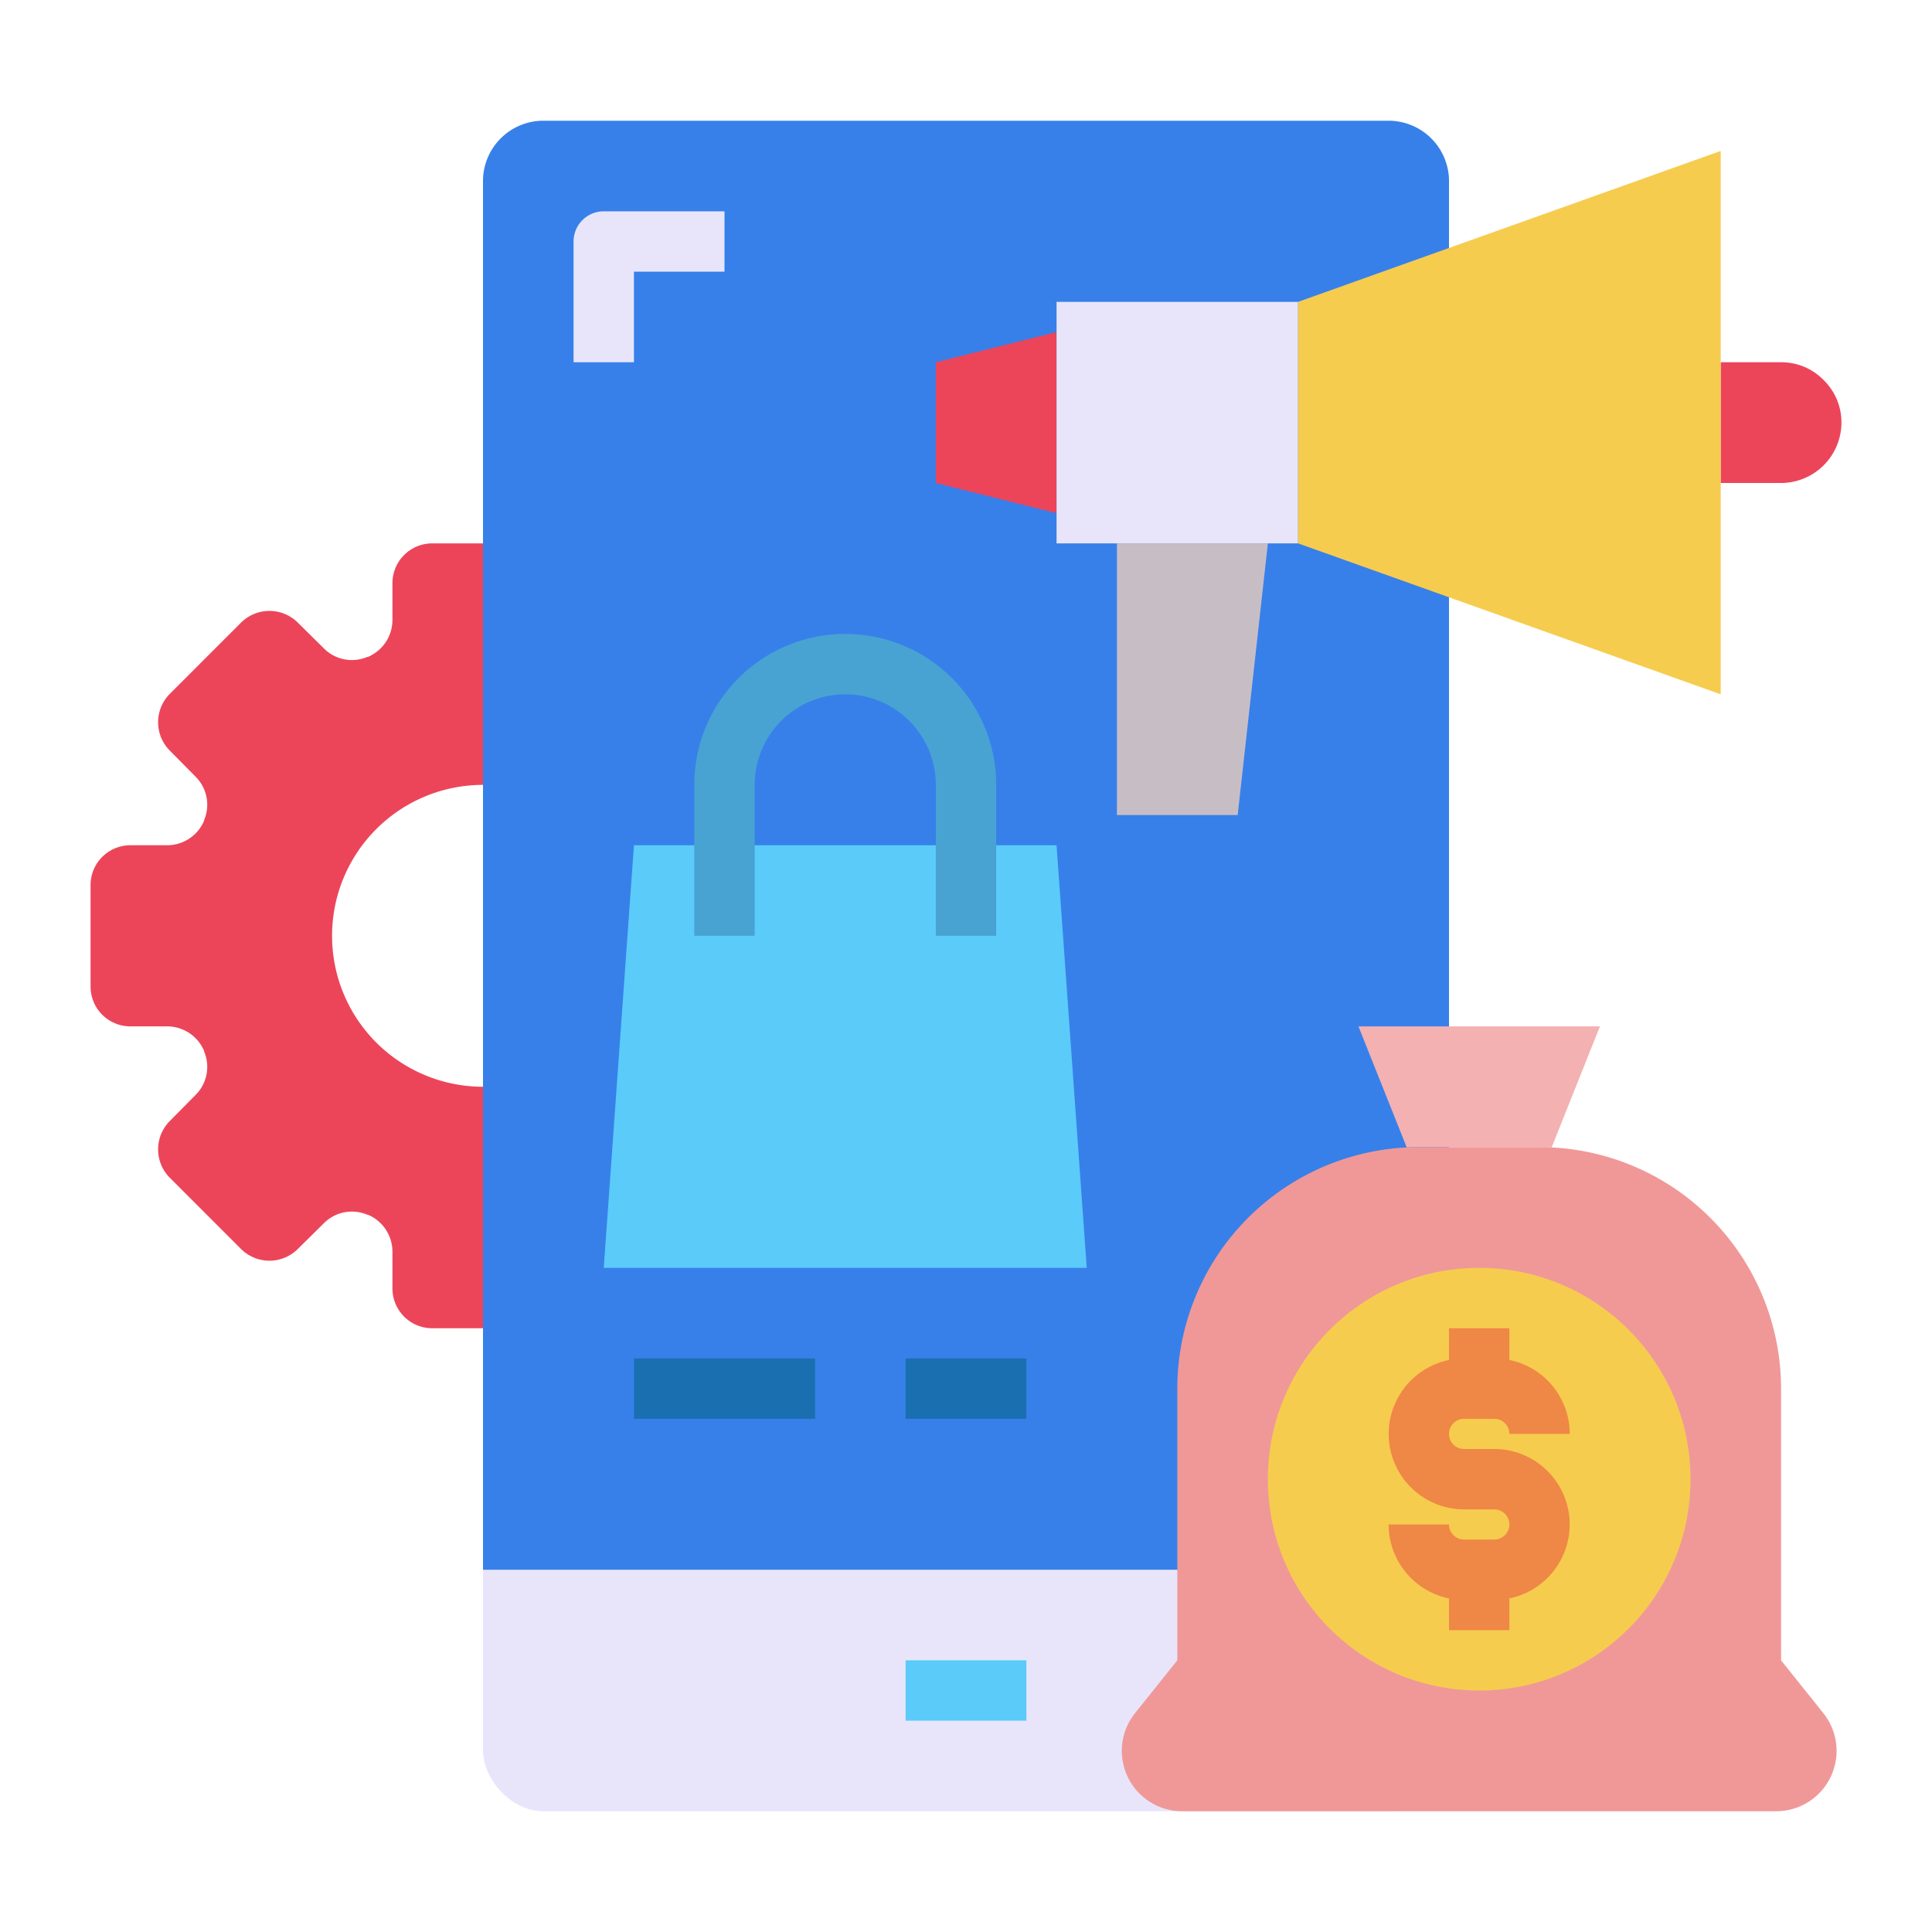
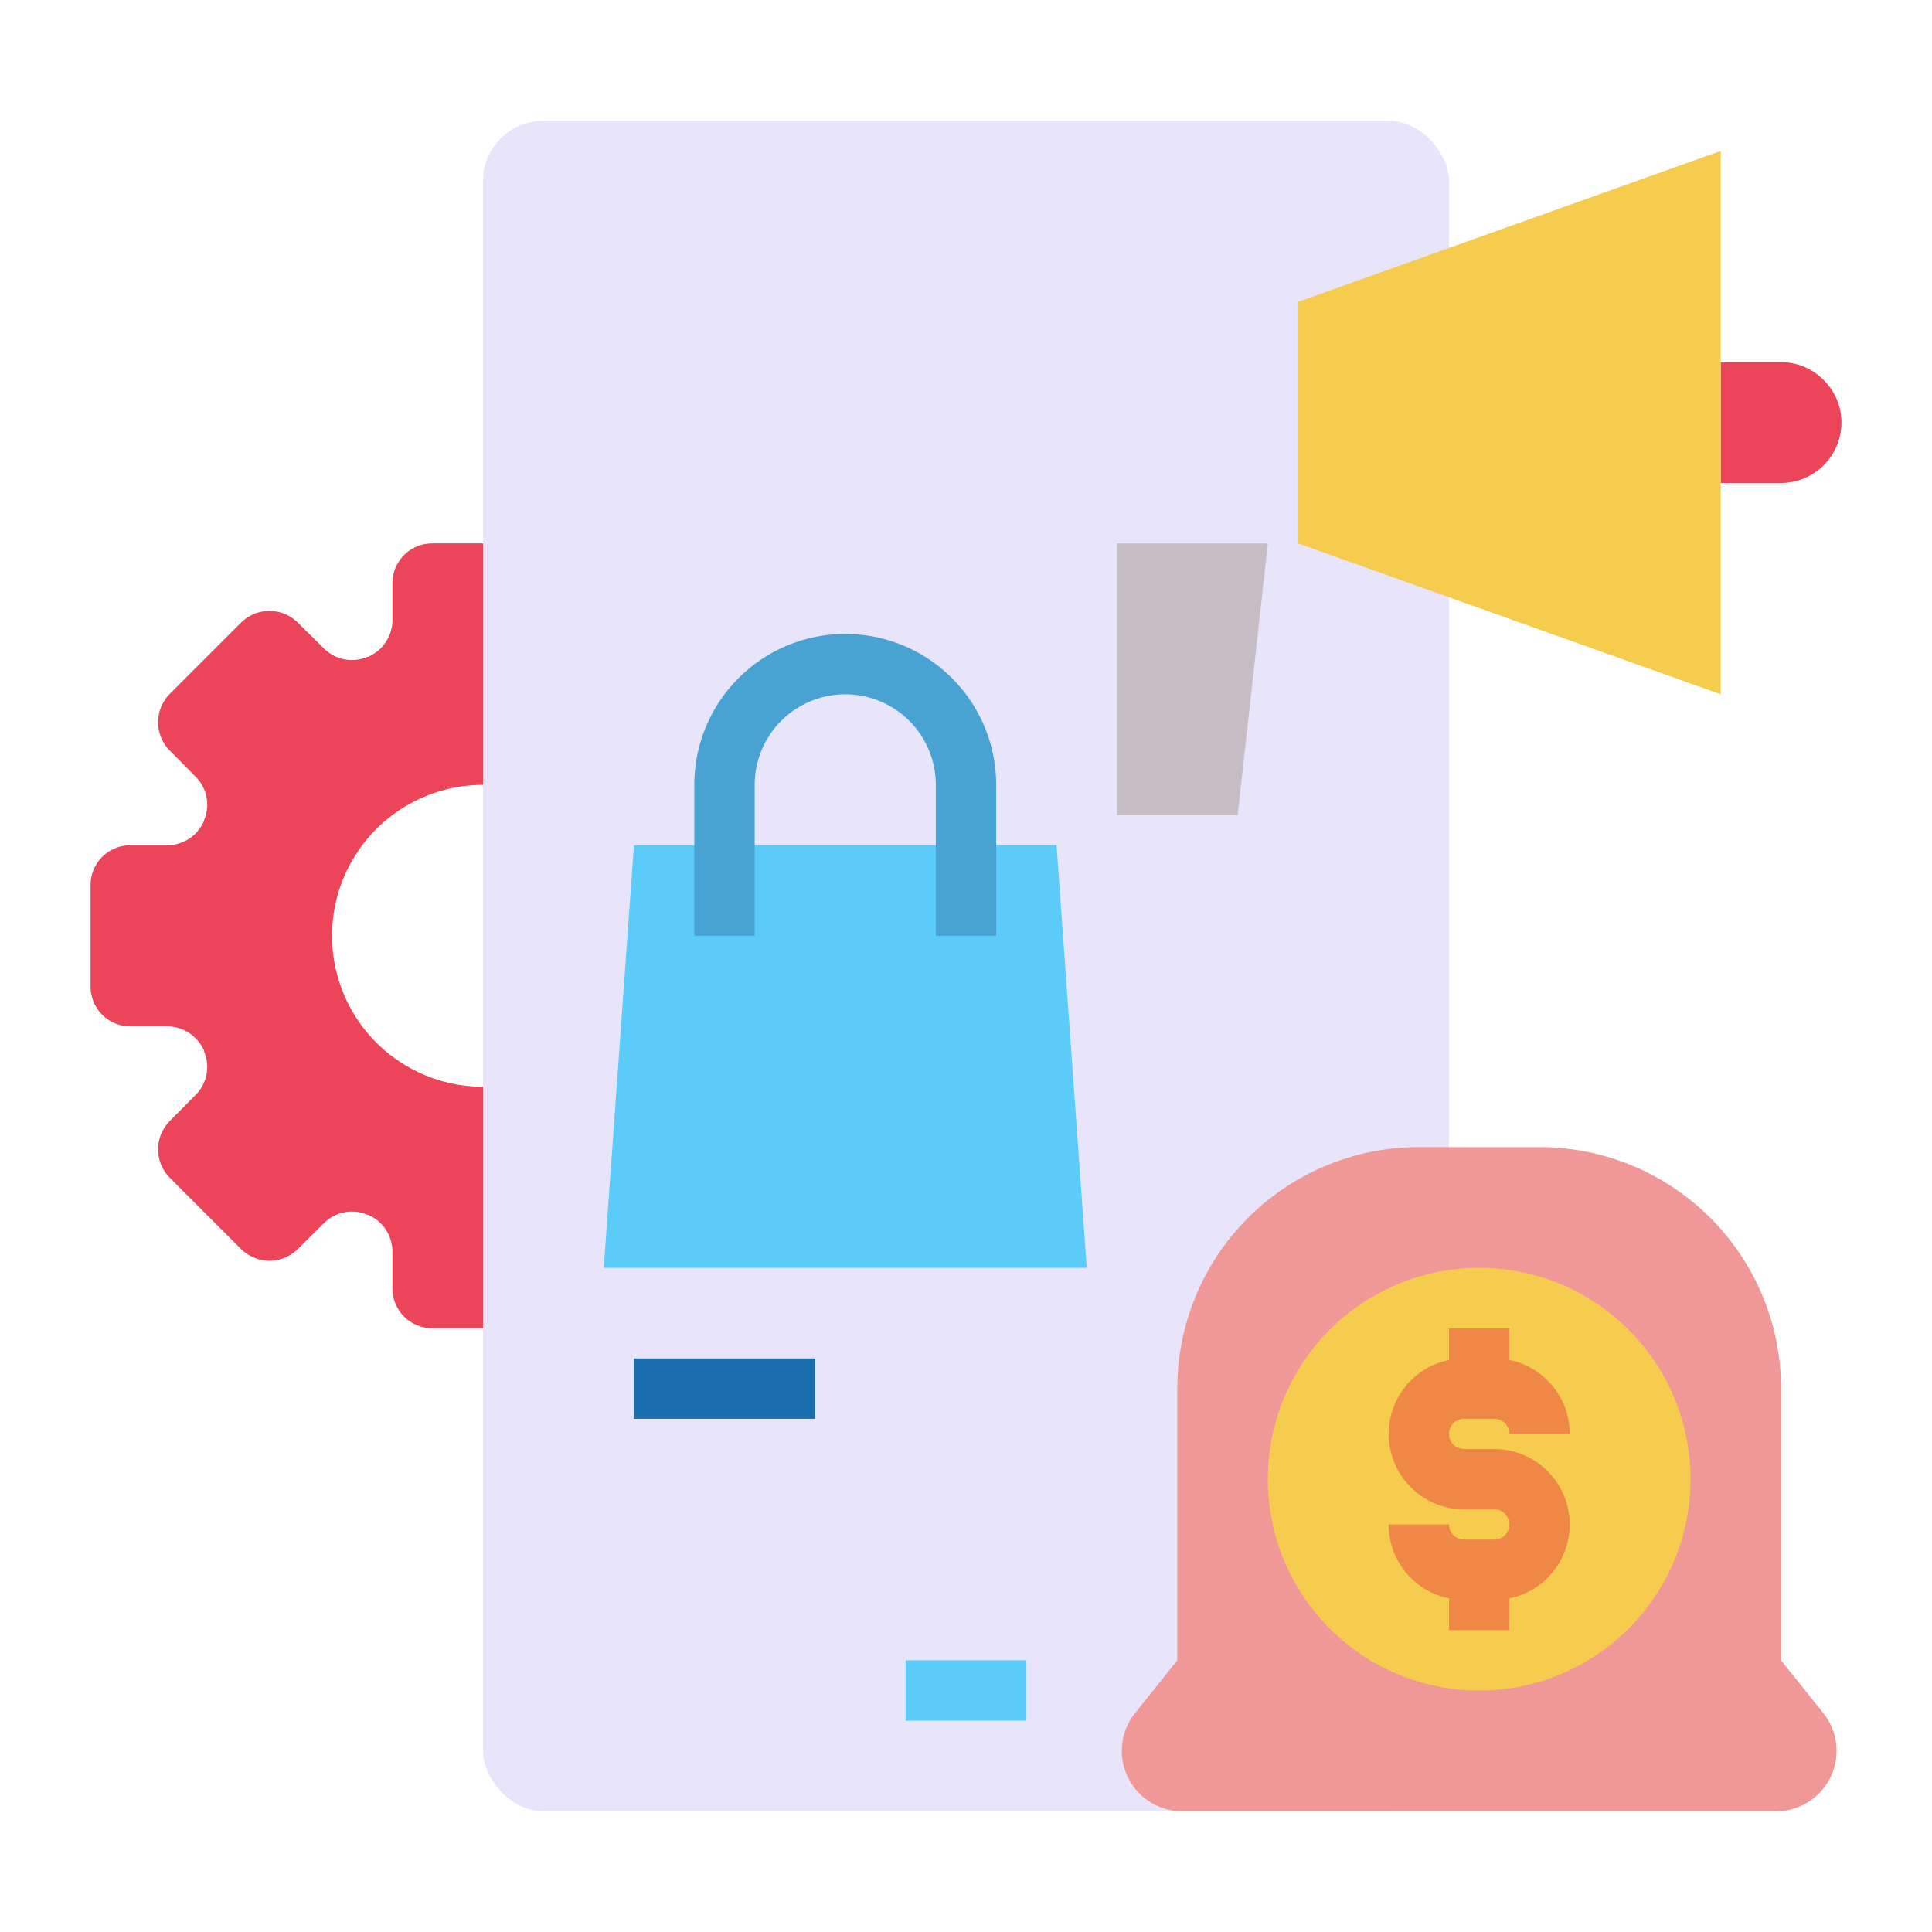
<svg xmlns="http://www.w3.org/2000/svg" height="512" viewBox="0 0 64 64" width="512">
  <g id="mobile-gear-money_bag-screen-Digital_Marketing" data-name="mobile-gear-money bag-screen-Digital Marketing">
    <rect fill="#e8e5fb" height="56" rx="2" width="32" x="16" y="4" />
-     <path d="m18 4h28a2 2 0 0 1 2 2v46a0 0 0 0 1 0 0h-32a0 0 0 0 1 0 0v-46a2 2 0 0 1 2-2z" fill="#3780ea" />
    <path d="m16 36v8h-1.68a1.319 1.319 0 0 1 -1.32-1.32v-1.22a1.331 1.331 0 0 0 -.81-1.22h-.02a1.308 1.308 0 0 0 -1.44.28l-.87.86a1.334 1.334 0 0 1 -1.87 0l-2.37-2.37a1.334 1.334 0 0 1 0-1.87l.86-.87a1.308 1.308 0 0 0 .28-1.44v-.02a1.331 1.331 0 0 0 -1.22-.81h-1.22a1.319 1.319 0 0 1 -1.32-1.32v-3.36a1.319 1.319 0 0 1 1.32-1.32h1.22a1.331 1.331 0 0 0 1.22-.81v-.02a1.308 1.308 0 0 0 -.28-1.44l-.86-.87a1.334 1.334 0 0 1 0-1.87l2.37-2.37a1.334 1.334 0 0 1 1.87 0l.87.86a1.308 1.308 0 0 0 1.44.28h.02a1.331 1.331 0 0 0 .81-1.22v-1.22a1.319 1.319 0 0 1 1.32-1.32h1.68v8a5 5 0 0 0 0 10z" fill="#ec455a" />
-     <path d="m53 34-1.6 4.01c-.13-.01-.27-.01-.4-.01h-4c-.13 0-.27 0-.4.01l-1.6-4.01z" fill="#f3b1b2" />
    <path d="m58.84 60h-19.68a2 2 0 0 1 -1.56-3.25l1.4-1.75v-9a8 8 0 0 1 7.6-7.99c.13-.01.27-.01.4-.01h4c.13 0 .27 0 .4.01a8 8 0 0 1 7.6 7.99v9l1.4 1.75a2 2 0 0 1 -1.56 3.25z" fill="#f09898" />
    <circle cx="49" cy="49" fill="#f6cc4f" r="7" />
    <path d="m36 42h-16l1-14h14z" fill="#5bcbfa" />
-     <path d="m35 11v6l-4-1v-4z" fill="#ec455a" />
    <path d="m35 10h8v8h-8z" fill="#e8e5fb" />
    <path d="m42 18-1 9h-4v-9z" fill="#c7bec5" />
    <path d="m60.41 12.59a1.955 1.955 0 0 1 .59 1.41 2.006 2.006 0 0 1 -2 2h-2v-4h2a1.955 1.955 0 0 1 1.41.59z" fill="#ec455a" />
    <path d="m57 5v18l-14-5v-8z" fill="#f6cc4f" />
    <path d="m30 55h4v2h-4z" fill="#5bcbfa" />
    <path d="m48.5 47h1a.5.5 0 0 1 .5.5h2a2.5 2.5 0 0 0 -2-2.449v-1.051h-2v1.051a2.5 2.5 0 0 0 .5 4.949h1a.5.5 0 0 1 0 1h-1a.5.5 0 0 1 -.5-.5h-2a2.5 2.5 0 0 0 2 2.449v1.051h2v-1.051a2.5 2.5 0 0 0 -.5-4.949h-1a.5.5 0 0 1 0-1z" fill="#ef8746" />
    <path d="m21 45h6v2h-6z" fill="#1a6fb0" />
-     <path d="m30 45h4v2h-4z" fill="#1a6fb0" />
    <path d="m21 9h3v-2h-4a1 1 0 0 0 -1 1v4h2z" fill="#e8e5fb" />
    <path d="m33 31h-2v-5a3 3 0 0 0 -6 0v5h-2v-5a5 5 0 0 1 10 0z" fill="#48a3d2" />
  </g>
</svg>